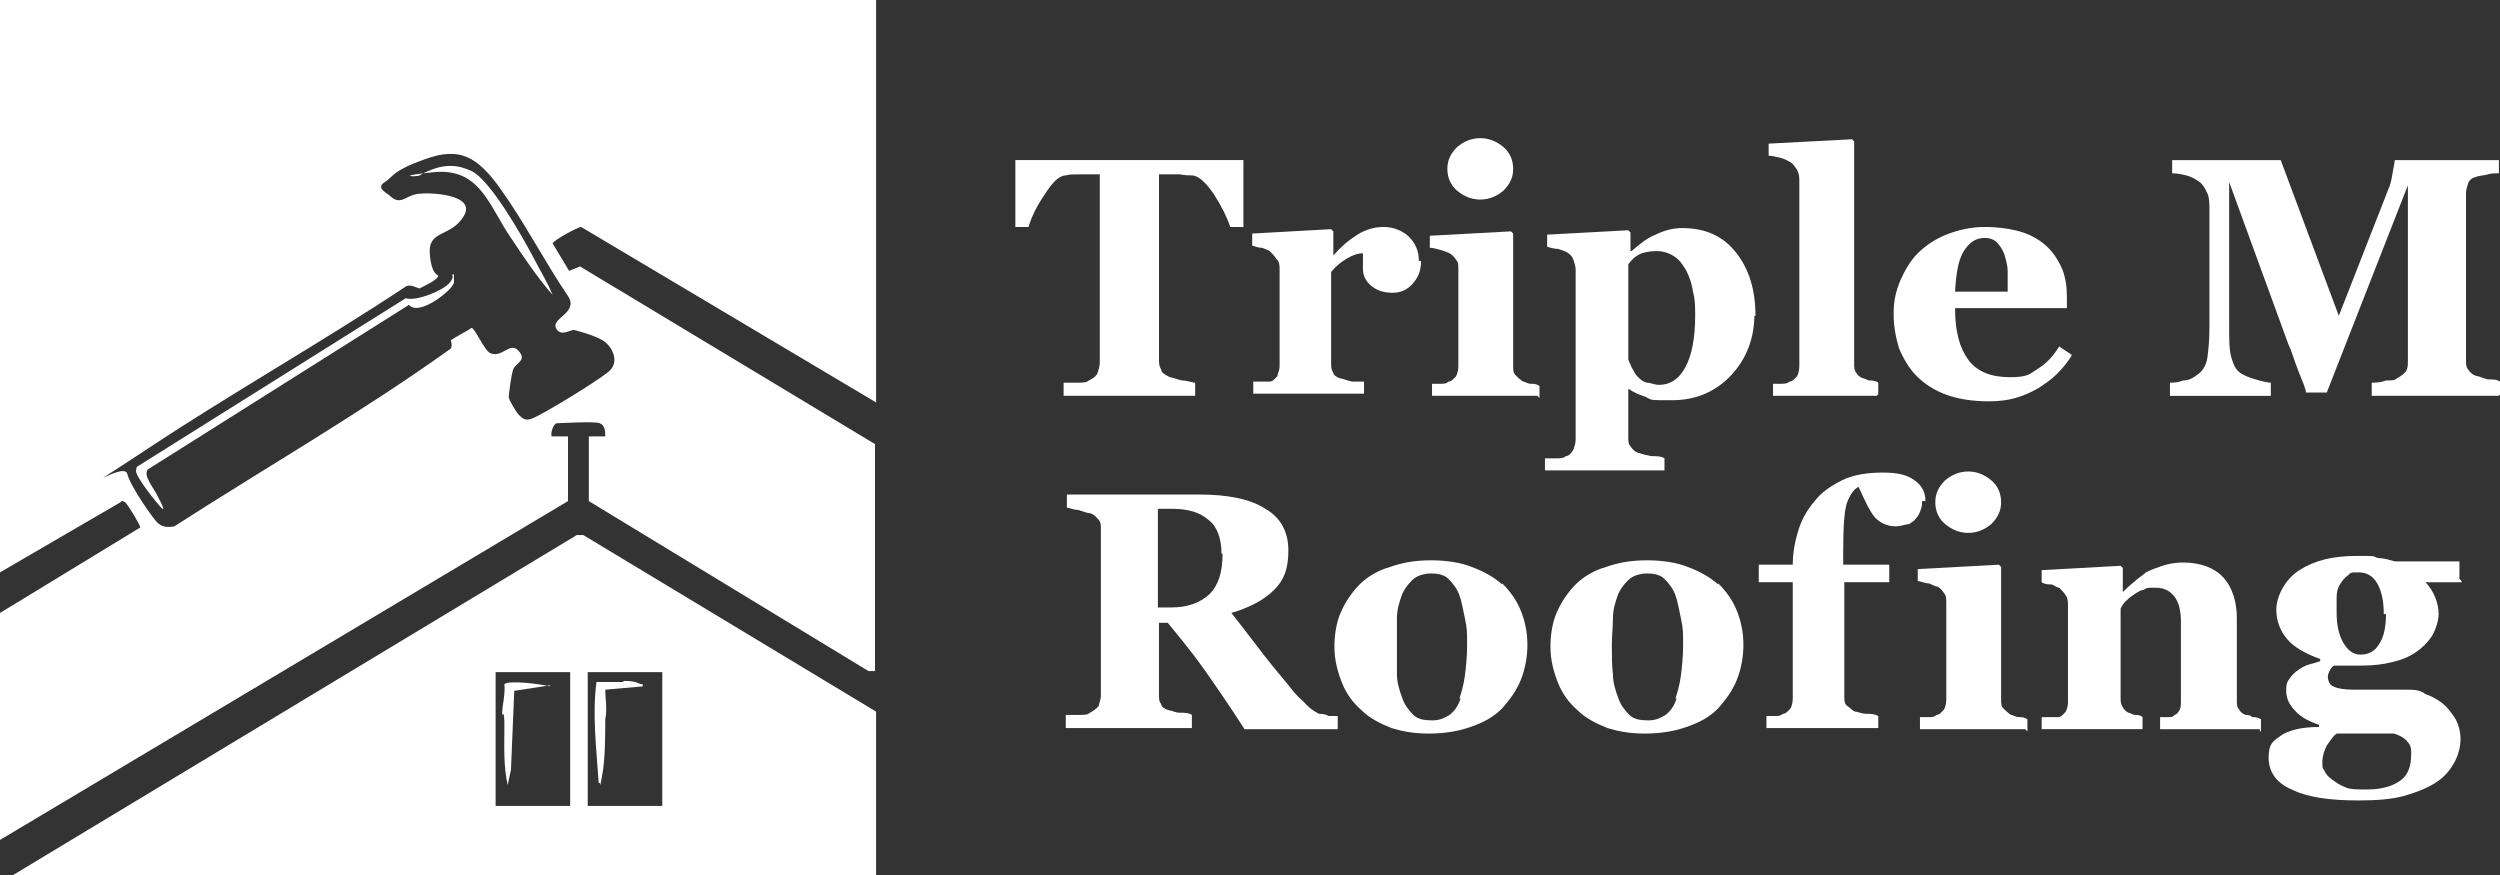
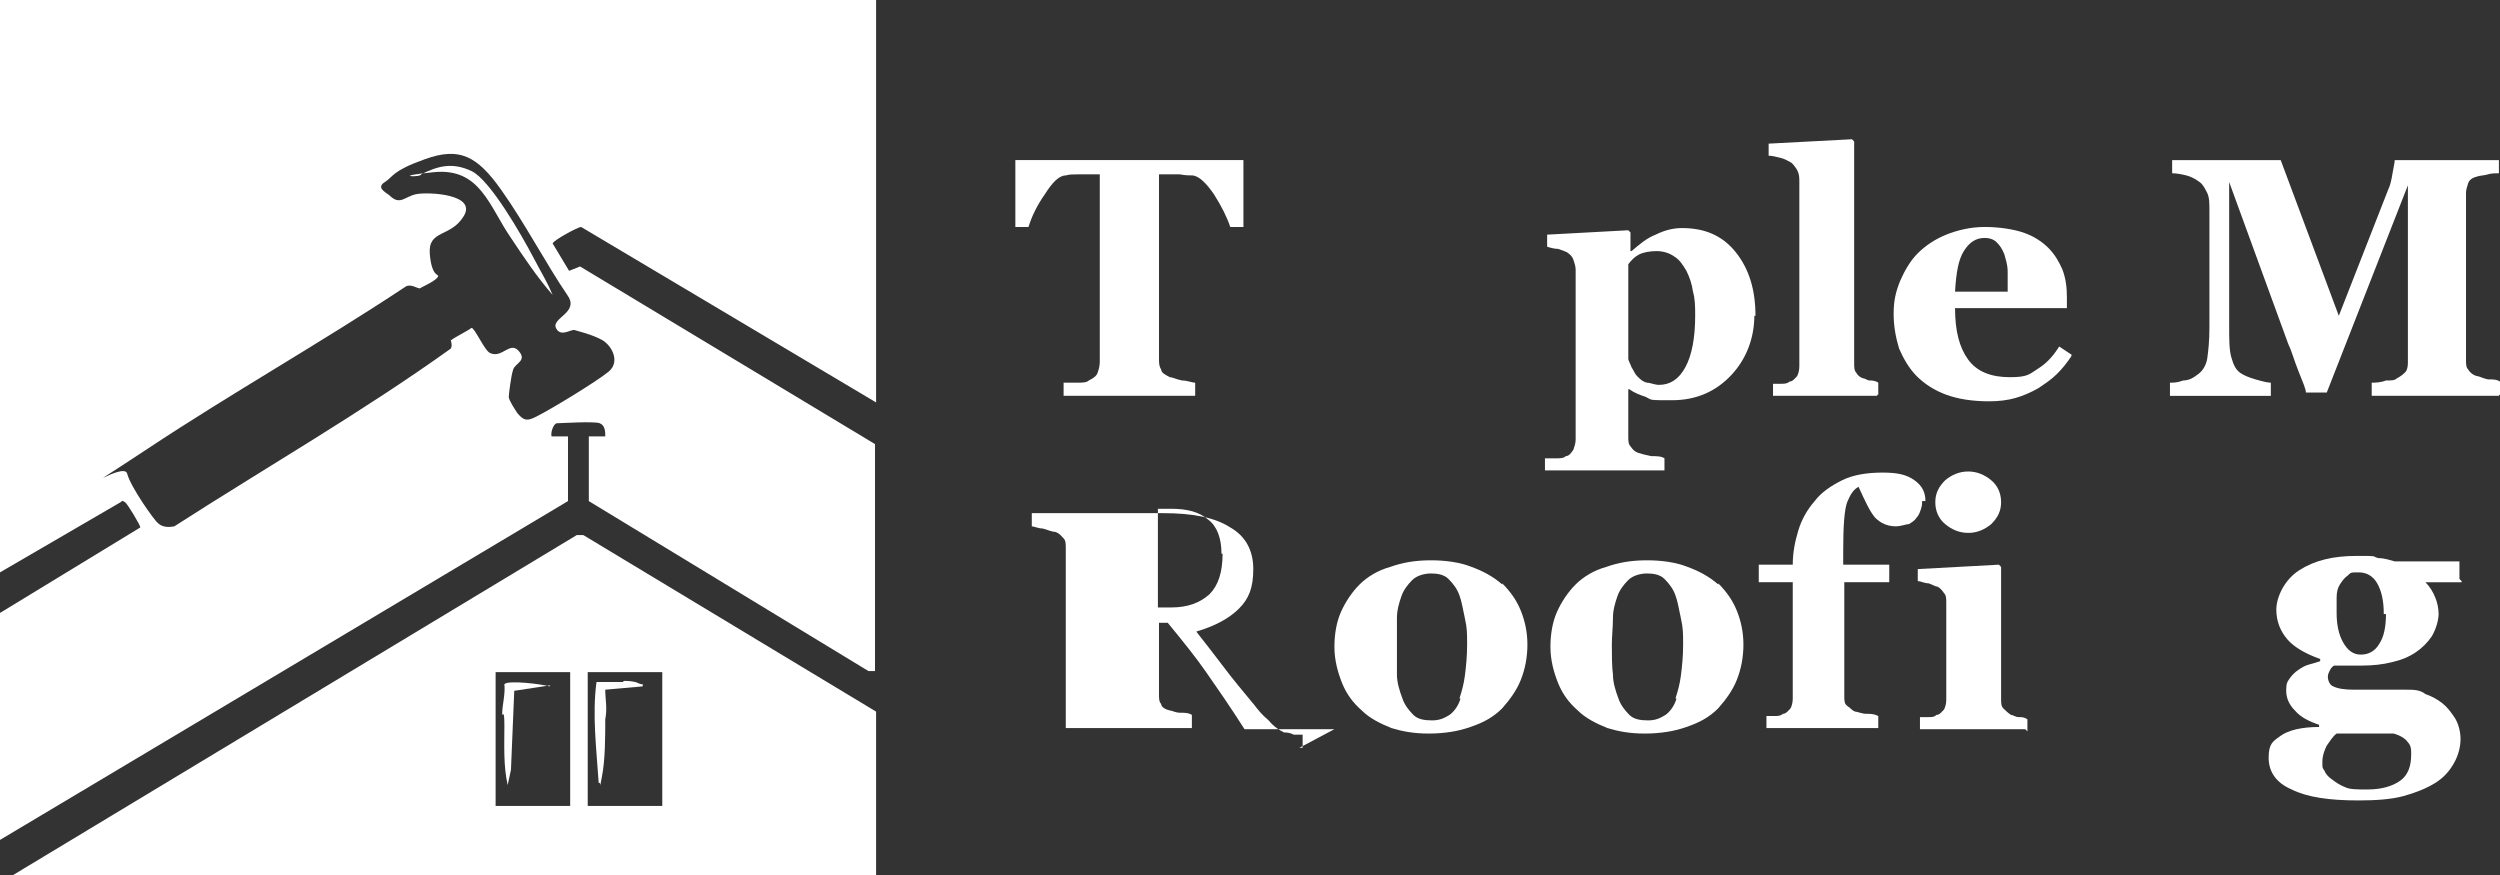
<svg xmlns="http://www.w3.org/2000/svg" id="Layer_2" version="1.1" viewBox="0 0 228 79.8">
  <rect x="0" y="0" width="228" height="79.8" fill="#333333" stroke="none" />
  <defs>
    <style>
      .st0 {
        fill: #fff;
      }
    </style>
  </defs>
  <g id="Layer_1-2">
    <g>
      <g>
        <path class="st0" d="M113.4,20.7h-1.2c-.3-.9-.8-1.9-1.5-3-.7-1-1.3-1.6-1.9-1.7-.3,0-.7,0-1.2-.1h-1.9v16.8c0,.4,0,.7.2,1,0,.3.4.5.8.7.2,0,.6.2,1.1.3.5,0,.9.2,1.2.2v1.2h-12v-1.2c.3,0,.7,0,1.2,0,.5,0,.9,0,1.1-.2.4-.2.7-.4.8-.7s.2-.6.2-1V15.9h-1.9c-.5,0-.9,0-1.2.1-.6,0-1.2.6-1.9,1.7-.7,1-1.2,2-1.5,3h-1.2v-6.1h20.8v6.1h0Z" />
-         <path class="st0" d="M129.6,23.8c0,.8-.2,1.4-.7,2s-1.1.9-1.9.9-1.4-.2-1.9-.6-.8-.9-.8-1.6v-.8c0-.2,0-.4,0-.6-.5,0-1,.2-1.5.5s-1,.7-1.4,1.2v8.3c0,.4,0,.6.2.9,0,.2.3.4.6.5.2,0,.6.2,1.1.3.5,0,.9,0,1.1,0v1.1h-10.1v-1.1h.8c.3,0,.5,0,.7,0,.3,0,.5-.3.7-.5,0-.2.2-.5.2-.9v-8.8c0-.4,0-.7-.3-1-.2-.3-.4-.5-.6-.7-.2-.1-.4-.2-.7-.3-.3,0-.6-.1-.9-.2v-1.1l7.2-.4.2.2v2.2h0c.7-.8,1.4-1.4,2.2-1.9s1.6-.7,2.4-.7,1.7.3,2.3.9c.6.6.9,1.3.9,2.2h.1Z" />
-         <path class="st0" d="M140.2,36.1h-9.6v-1.1h.8c.3,0,.5,0,.7-.2.3,0,.5-.3.7-.5.1-.2.2-.5.2-.9v-8.8c0-.4,0-.7-.2-.9-.2-.3-.4-.5-.6-.6-.2-.1-.5-.2-.8-.3-.4-.1-.7-.2-1-.2v-1.1l7.4-.4.2.2v12c0,.4,0,.7.2.9s.4.4.7.6c.2,0,.4.2.7.2s.5,0,.8.2v1.1l-.2-.2h0ZM138,15.4c0,.8-.3,1.4-.9,2-.6.5-1.3.8-2.1.8s-1.5-.3-2.1-.8-.9-1.2-.9-2,.3-1.4.9-2c.6-.5,1.3-.8,2.1-.8s1.5.3,2.1.8.9,1.2.9,2Z" />
        <path class="st0" d="M160,28.7c0,2.1-.7,4-2.1,5.5-1.4,1.5-3.2,2.3-5.4,2.3s-1.8,0-2.4-.3c-.6-.2-1.1-.4-1.5-.7h-.1v4.3c0,.4,0,.7.2.9.2.3.4.5.7.6s.7.2,1.2.3c.5,0,.9,0,1.2.2v1.1h-10.9v-1.1c.3,0,.6,0,1,0,.4,0,.7,0,.9-.2.3,0,.5-.3.7-.6.1-.3.2-.6.2-.9v-15.5c0-.3-.1-.6-.2-.9-.1-.3-.3-.5-.6-.7-.2-.1-.5-.2-.8-.3-.3,0-.7-.1-1-.2v-1.1l7.4-.4.2.2v1.7h.1c.7-.6,1.4-1.2,2.2-1.5.8-.4,1.6-.6,2.4-.6,2.1,0,3.7.7,4.9,2.2s1.8,3.4,1.8,5.8h-.1,0ZM154.6,28.8c0-.8,0-1.5-.2-2.2-.1-.7-.3-1.3-.6-1.9-.3-.5-.6-1-1.1-1.3-.4-.3-1-.5-1.6-.5s-1.2.1-1.6.3c-.4.2-.7.5-1,.9v8.6c0,.2.2.5.3.8.2.3.3.6.5.8.3.3.5.5.9.6.3,0,.7.2,1.1.2,1,0,1.8-.5,2.4-1.6.6-1.1.9-2.7.9-4.7h0Z" />
        <path class="st0" d="M171.2,36.1h-9.5v-1.1h.8c.2,0,.5,0,.7-.2.3,0,.5-.3.7-.5.1-.2.2-.5.2-.9v-16.8c0-.4,0-.7-.2-1.1-.2-.3-.4-.6-.6-.7-.2-.1-.5-.3-.9-.4-.4-.1-.8-.2-1.1-.2v-1.1l7.6-.4.2.2v20.2c0,.4,0,.7.2.9.1.2.3.4.6.5.2,0,.4.2.6.2s.5,0,.8.2v1.1h-.1Z" />
        <path class="st0" d="M188.9,32.5c-.4.6-.8,1.1-1.3,1.6s-1.1.9-1.7,1.3c-.7.4-1.4.7-2.1.9-.7.2-1.5.3-2.4.3-1.5,0-2.8-.2-3.9-.6s-2-1-2.7-1.7-1.2-1.6-1.6-2.5c-.3-1-.5-2-.5-3.2s.2-2,.6-3c.4-.9.9-1.8,1.6-2.5.7-.7,1.6-1.3,2.6-1.7s2.2-.7,3.5-.7,2.6.2,3.5.5,1.7.8,2.3,1.4,1,1.3,1.3,2c.3.8.4,1.6.4,2.5v1h-10.2c0,2.1.4,3.6,1.2,4.7s2.1,1.6,3.8,1.6,1.8-.3,2.6-.8,1.4-1.2,1.9-2l1.2.8h-.1q0,0,0,.1ZM183.1,26.7v-1.9c0-.7-.2-1.2-.3-1.6-.2-.5-.4-.8-.7-1.1s-.7-.4-1.1-.4c-.8,0-1.4.4-1.9,1.2s-.7,2-.8,3.7h4.9-.1q0,.1,0,0Z" />
        <path class="st0" d="M227.9,36.1h-11.6v-1.2c.3,0,.8,0,1.3-.2.5,0,.8,0,1-.2.4-.2.6-.4.8-.6.2-.3.2-.6.2-1v-16l-7.4,18.9h-1.9c0-.3-.3-1-.7-2s-.6-1.8-.9-2.4l-5.4-14.8v13.1c0,1.3,0,2.2.2,2.9.2.7.4,1.1.8,1.4.3.2.7.4,1.4.6.7.2,1.1.3,1.4.3v1.2h-9.2v-1.2c.3,0,.7,0,1.2-.2.6,0,1-.3,1.4-.6s.7-.8.8-1.4c.1-.7.2-1.6.2-2.9v-10.6c0-.6,0-1.2-.2-1.6s-.4-.8-.7-1c-.4-.3-.8-.5-1.2-.6s-.9-.2-1.3-.2v-1.2h9.9l5.3,14.2,4.5-11.5c.2-.4.3-.9.4-1.5.1-.6.2-1,.2-1.2h9.5v1.2c-.3,0-.7,0-1,.1s-.7.1-1,.2c-.4.1-.7.3-.8.6s-.2.6-.2.9v15.2c0,.4,0,.7.2.9.1.2.4.5.8.6.2,0,.5.2,1,.3.5,0,.8,0,1.1.2v1.2s-.1,0-.1.1Z" />
      </g>
      <g>
-         <path class="st0" d="M121.7,66.5h-8.2c-1.4-2.2-2.6-3.9-3.5-5.2s-2.1-2.8-3.5-4.5h-.8v6.5c0,.4,0,.7.2.9,0,.3.4.5.8.6.2,0,.5.2.9.2s.8,0,1.1.2v1.2h-11.5v-1.2c.3,0,.7,0,1.2,0,.5,0,.8,0,1-.2.4-.2.6-.4.8-.6,0-.2.2-.6.2-.9v-15.2c0-.4,0-.7-.2-.9s-.4-.5-.8-.6c-.3,0-.7-.2-1.1-.3-.4,0-.8-.2-1-.2v-1.2h12c2.7,0,4.7.4,6.1,1.3,1.4.8,2.1,2.1,2.1,3.8s-.4,2.7-1.3,3.6c-.9.9-2.2,1.6-3.9,2.1.7.9,1.5,1.9,2.4,3.1s1.9,2.4,2.9,3.6c.3.4.7.9,1.3,1.4.5.6,1,.9,1.4,1.1.2,0,.5,0,.9.2h.8v1.2h-.3ZM111.4,50.5c0-1.4-.4-2.5-1.2-3.1-.8-.7-1.9-1-3.4-1h-1.2v9h1.2c1.5,0,2.6-.4,3.5-1.2.8-.8,1.2-2,1.2-3.7h0Z" />
+         <path class="st0" d="M121.7,66.5h-8.2c-1.4-2.2-2.6-3.9-3.5-5.2s-2.1-2.8-3.5-4.5h-.8v6.5c0,.4,0,.7.2.9,0,.3.4.5.8.6.2,0,.5.2.9.2s.8,0,1.1.2v1.2h-11.5v-1.2v-15.2c0-.4,0-.7-.2-.9s-.4-.5-.8-.6c-.3,0-.7-.2-1.1-.3-.4,0-.8-.2-1-.2v-1.2h12c2.7,0,4.7.4,6.1,1.3,1.4.8,2.1,2.1,2.1,3.8s-.4,2.7-1.3,3.6c-.9.9-2.2,1.6-3.9,2.1.7.9,1.5,1.9,2.4,3.1s1.9,2.4,2.9,3.6c.3.4.7.9,1.3,1.4.5.6,1,.9,1.4,1.1.2,0,.5,0,.9.2h.8v1.2h-.3ZM111.4,50.5c0-1.4-.4-2.5-1.2-3.1-.8-.7-1.9-1-3.4-1h-1.2v9h1.2c1.5,0,2.6-.4,3.5-1.2.8-.8,1.2-2,1.2-3.7h0Z" />
        <path class="st0" d="M137,53.2c.7.7,1.3,1.5,1.7,2.5s.6,2,.6,3.1-.2,2.2-.6,3.2c-.4,1-1,1.8-1.7,2.6-.8.8-1.7,1.3-2.9,1.7-1.1.4-2.4.6-3.8.6s-2.4-.2-3.4-.5c-1-.4-2-.9-2.7-1.6-.8-.7-1.4-1.5-1.8-2.5s-.7-2.1-.7-3.3.2-2.3.6-3.2,1-1.8,1.7-2.5,1.7-1.3,2.8-1.6c1.1-.4,2.3-.6,3.7-.6s2.7.2,3.7.6c1.1.4,2,.9,2.8,1.6,0,0,0,0,0,0ZM133.1,63.7c.2-.6.4-1.3.5-2.1s.2-1.7.2-2.8,0-1.5-.2-2.4-.3-1.6-.5-2.1c-.2-.6-.6-1.1-1-1.5s-1-.5-1.6-.5-1.3.2-1.7.6-.8.9-1,1.5-.4,1.2-.4,2,0,1.6,0,2.4,0,2,0,2.7c0,.7.2,1.4.5,2.2.2.6.6,1.1,1,1.5s1,.5,1.7.5,1.1-.2,1.6-.5c.4-.3.8-.8,1-1.5h-.1,0Z" />
        <path class="st0" d="M156.7,53.2c.7.7,1.3,1.5,1.7,2.5s.6,2,.6,3.1-.2,2.2-.6,3.2c-.4,1-1,1.8-1.7,2.6-.8.8-1.7,1.3-2.9,1.7-1.1.4-2.4.6-3.8.6s-2.4-.2-3.4-.5c-1-.4-2-.9-2.7-1.6-.8-.7-1.4-1.5-1.8-2.5-.4-1-.7-2.1-.7-3.3s.2-2.3.6-3.2c.4-.9,1-1.8,1.7-2.5s1.7-1.3,2.8-1.6c1.1-.4,2.3-.6,3.7-.6s2.7.2,3.7.6c1.1.4,2,.9,2.8,1.6h0q0,0,0,0ZM152.8,63.7c.2-.6.4-1.3.5-2.1s.2-1.7.2-2.8,0-1.5-.2-2.4-.3-1.6-.5-2.1c-.2-.6-.6-1.1-1-1.5s-1-.5-1.6-.5-1.3.2-1.7.6-.8.9-1,1.5-.4,1.2-.4,2-.1,1.6-.1,2.4,0,2,.1,2.7c0,.7.2,1.4.5,2.2.2.6.6,1.1,1,1.5s1,.5,1.7.5,1.1-.2,1.6-.5c.4-.3.8-.8,1-1.5,0,0-.1,0-.1,0Z" />
        <path class="st0" d="M175.3,45.6c0,.3,0,.5-.1.8s-.2.6-.4.8c-.2.3-.4.4-.7.6-.3,0-.7.2-1.2.2-.8,0-1.4-.3-1.9-.8-.5-.6-.9-1.5-1.5-2.8-.4.2-.7.6-1,1.3s-.4,2.3-.4,4.6v1.2h4.2v1.6h-4.1v10.4c0,.4,0,.7.3.9s.4.4.7.5c.2,0,.6.2,1,.2s.7,0,1.1.2v1.1h-10.2v-1.1h.8c.2,0,.5,0,.7-.2.3,0,.5-.3.7-.5.1-.2.2-.5.2-.9v-10.6h-3.1v-1.6h3.1c0-1.1.2-2.1.5-3.1s.8-1.9,1.5-2.7c.6-.8,1.5-1.4,2.5-1.9s2.3-.7,3.7-.7,2.2.2,2.9.7,1,1.1,1,1.9c0,0-.3,0-.3,0Z" />
        <path class="st0" d="M184.7,66.5h-9.6v-1.1h.8c.3,0,.5,0,.7-.2.3,0,.5-.3.7-.5.1-.2.2-.5.2-.9v-8.8c0-.4,0-.7-.2-.9-.2-.3-.4-.5-.6-.6-.2,0-.5-.2-.8-.3-.4,0-.7-.2-1-.2v-1.1l7.4-.4.2.2v12c0,.4,0,.7.2.9.2.2.4.4.7.6.2,0,.4.2.7.2s.5,0,.8.2v1.1l-.2-.2h0ZM182.5,45.8c0,.8-.3,1.4-.9,2-.6.5-1.3.8-2.1.8s-1.5-.3-2.1-.8-.9-1.2-.9-2,.3-1.4.9-2c.6-.5,1.3-.8,2.1-.8s1.5.3,2.1.8.9,1.2.9,2Z" />
-         <path class="st0" d="M206.1,66.5h-9.1v-1.1h.7c.3,0,.5,0,.6-.2.2,0,.4-.3.5-.5s.1-.5.1-.9v-7.1c0-1-.2-1.8-.6-2.3-.4-.5-.9-.8-1.7-.8s-.8,0-1.1.2c-.3,0-.7.3-1,.5s-.5.4-.7.6-.3.4-.4.6v8.1c0,.4,0,.6.2.9.1.2.3.4.5.5.2,0,.4.2.6.2s.5,0,.7.2v1.1h-9.2v-1.1h.8c.3,0,.5,0,.7,0,.3,0,.5-.3.7-.5.1-.2.2-.5.2-.9v-8.8c0-.3,0-.6-.2-.9s-.4-.5-.6-.7c-.2,0-.4-.2-.7-.3-.3,0-.6,0-.9-.2v-1.1l7.2-.4.2.2v2.2h0c.3-.3.6-.6,1-.9.4-.4.8-.6,1.1-.9.4-.2.9-.4,1.5-.6s1.3-.3,1.9-.3c1.6,0,2.9.5,3.7,1.4s1.2,2.2,1.2,3.7v7.4c0,.4,0,.7.2.9.1.2.3.4.6.5.2,0,.4,0,.6.2.2,0,.5,0,.8.2v1.1h-.1Z" />
        <path class="st0" d="M224.5,53.1h-3.3c.4.4.7.9.9,1.4s.3,1,.3,1.5-.2,1.3-.6,2c-.4.6-.9,1.1-1.5,1.5s-1.3.7-2.2.9c-.8.2-1.7.3-2.7.3h-2.5c-.1,0-.3.2-.4.4s-.2.4-.2.6c0,.4.2.8.5.9.4.2,1,.3,1.9.3s1.8,0,2.8,0h2c.6,0,1.2,0,1.7.4.6.2,1.1.5,1.5.8.5.4.8.8,1.2,1.4.3.5.5,1.2.5,1.9s-.2,1.5-.6,2.2c-.4.7-.9,1.3-1.7,1.8s-1.8.9-2.9,1.2c-1.1.3-2.5.4-4.1.4-2.7,0-4.7-.3-6.1-1-1.4-.6-2.1-1.6-2.1-2.9s.4-1.5,1.1-2,1.9-.8,3.5-.8v-.2c-.9-.3-1.7-.7-2.2-1.3-.5-.5-.8-1.1-.8-1.8s.1-.8.3-1.1.5-.6.8-.8.6-.4,1-.5.7-.2,1-.3v-.2c-1.4-.5-2.4-1.1-3-1.8s-1-1.6-1-2.7.7-2.7,2.1-3.6c1.4-.9,3.1-1.3,5.2-1.3s1.3,0,2,.2c.6,0,1.1.2,1.5.3h5.9v1.6l.2.2h0ZM219.9,68.7c0-.3,0-.7-.3-1-.2-.3-.6-.6-1.3-.8-.4,0-1,0-1.8,0h-3.4c-.4.3-.6.7-.9,1.1-.2.4-.4.9-.4,1.5s0,.5.2.8c.1.3.4.6.7.8.4.3.7.5,1.2.7.4.2,1.1.2,2,.2,1.3,0,2.3-.3,3-.8s1-1.3,1-2.4ZM217.4,56c0-1.2-.2-2.1-.6-2.8-.4-.7-1-1-1.7-1s-.7,0-1,.3c-.3.2-.5.5-.7.8s-.3.7-.3,1.2v1.4c0,1.1.2,2,.6,2.7.4.7.9,1.1,1.6,1.1s1.3-.3,1.7-1c.4-.6.6-1.5.6-2.7h-.2Z" />
      </g>
    </g>
    <g>
      <path class="st0" d="M79.9,0v36.7l-26.9-16c-.3,0-2.5,1.2-2.6,1.5l1.5,2.5,1-.4,26.9,16.2v20.7h-.6c0,0-25.5-15.5-25.5-15.5v-5.9h1.5c0-.4,0-1-.5-1.2s-3.6,0-3.9,0-.6.8-.5,1.2h1.5v5.9L0,76.6v-20.7l12.8-7.8c0-.2-1.2-2.2-1.4-2.3s-.2-.2-.4,0L0,52.2V0h79.9ZM41.2,31c0-.1,1.6-.9,1.8-1.1.3,0,1.2,2.1,1.7,2.3,1.1.5,1.8-1.1,2.6-.2.8.9-.3,1.1-.5,1.7s-.4,2.3-.4,2.5c0,.3.6,1.2.8,1.5.6.7.9.7,1.7.3,1.4-.7,5.5-3.2,6.6-4.1s.3-2.4-.6-2.9-2.2-.8-2.5-.9-1.3.7-1.7-.2,2.1-1.4,1.1-2.9c-2.1-3.1-3.9-6.6-6.1-9.7s-3.8-3.9-6.9-2.8-2.9,1.6-3.7,2.1,0,.9.4,1.2c1,1,1.4.1,2.5-.1s5.5,0,4.3,2-3.3,1.2-3.1,3.5,1,1.7.7,2.1-1.5.9-1.6,1c-.3,0-.9-.5-1.4-.1-7.7,5.1-15.7,9.6-23.4,14.7s-2.2,1.1-1.9,2.3,2.5,4.3,2.8,4.5c.4.4,1,.4,1.5.3,8.4-5.4,17.1-10.4,25.2-16.2.2-.3,0-.7,0-.9,0,0,0,.1,0,.1Z" />
      <g>
-         <path class="st0" d="M14.8,46.4c-.5-.5-2.5-3-2.4-3.5s.1-.3.2-.4l24.4-15.3c1,.3,3.4-.7,4-1.4s0-.7.4-.8v.8c-.2.7-3.2,3.1-4.1,2l-23.8,15c-.5.5.5,1.7.8,2.3s.5.9.6,1.3h-.1Z" />
        <path class="st0" d="M50.4,26.9c-1.4-1.6-2.6-3.4-3.8-5.2-2-2.9-2.8-6.4-7-6s-1.1.5-1.2.2c1.6-.8,2.9-1.1,4.6-.3,1.7.8,4.6,5.9,5.6,7.8s1.3,2.3,1.8,3.5Z" />
      </g>
      <g>
        <path class="st0" d="M79.9,79.8H1.2l51.4-31h.6c0,0,26.7,16.1,26.7,16.1v14.9ZM52,61.3h-6.8v12.2h6.8v-12.2ZM60.4,61.3h-6.8v12.2h6.8v-12.2Z" />
        <path class="st0" d="M50.2,62.5l-3.3.5-.3,7.2-.3,1.4c-.4-1.8-.3-3.6-.3-5.4s-.2-.7-.2-1.1c0-.8.3-1.8.2-2.7.3-.4,3.5,0,4.1.2h0Z" />
        <path class="st0" d="M56.9,62.1c.3,0,.9,0,1.3.2s.5,0,.4.3l-3.4.3c0,.9.2,1.7,0,2.7,0,1.5,0,3.7-.3,5.2s0,.5-.3.6c-.2-3.1-.6-6.2-.2-9.2h2.4s0,0,0,0Z" />
      </g>
    </g>
  </g>
</svg>